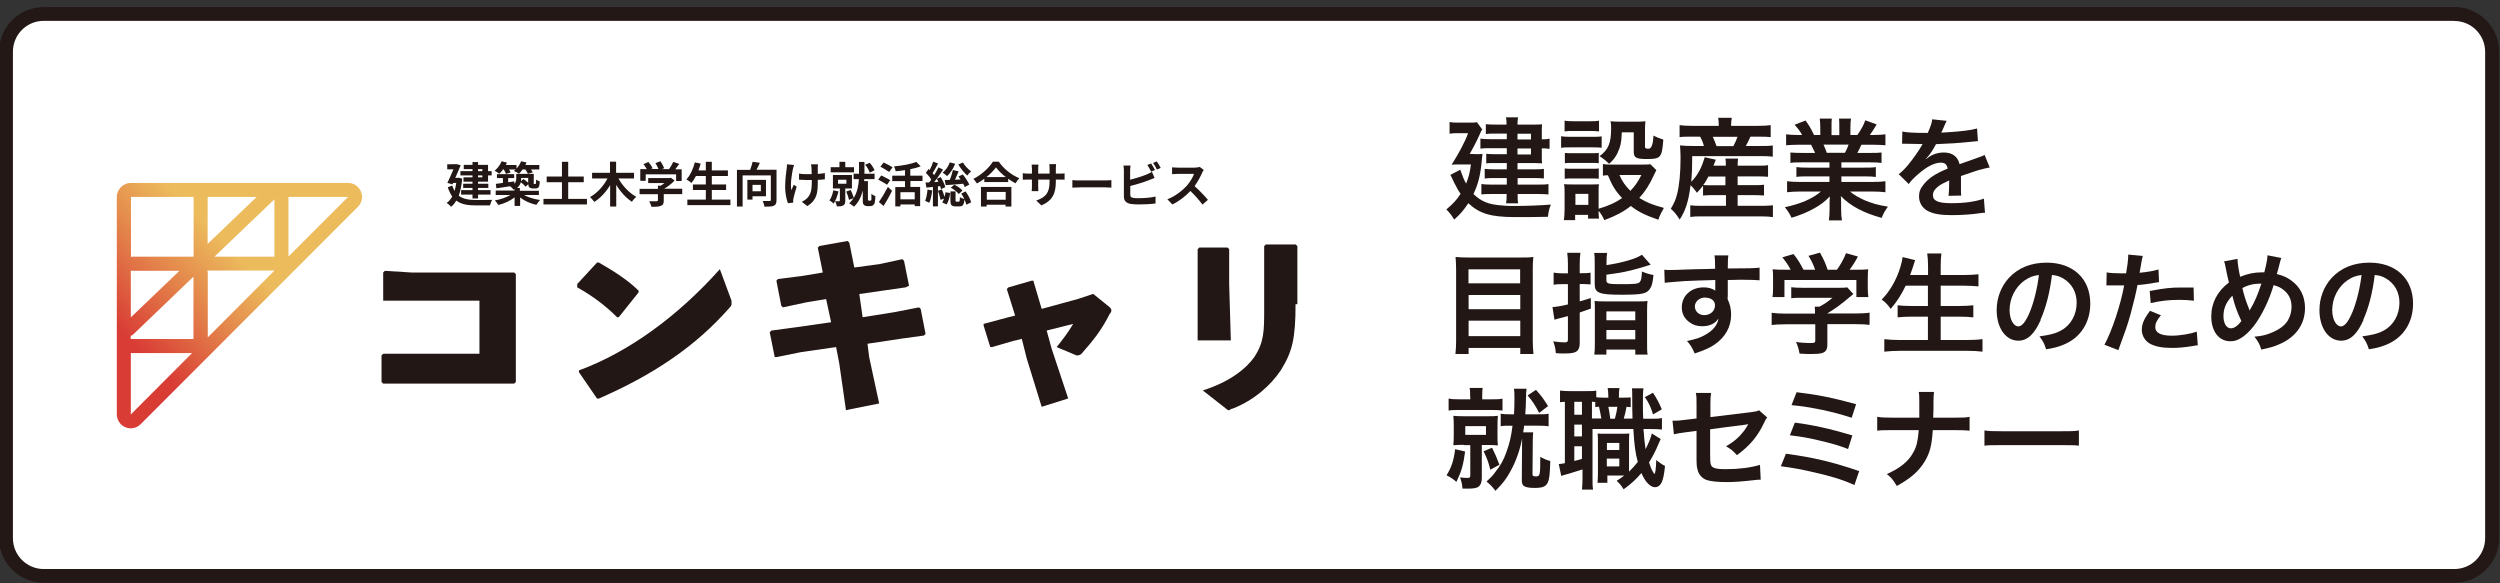
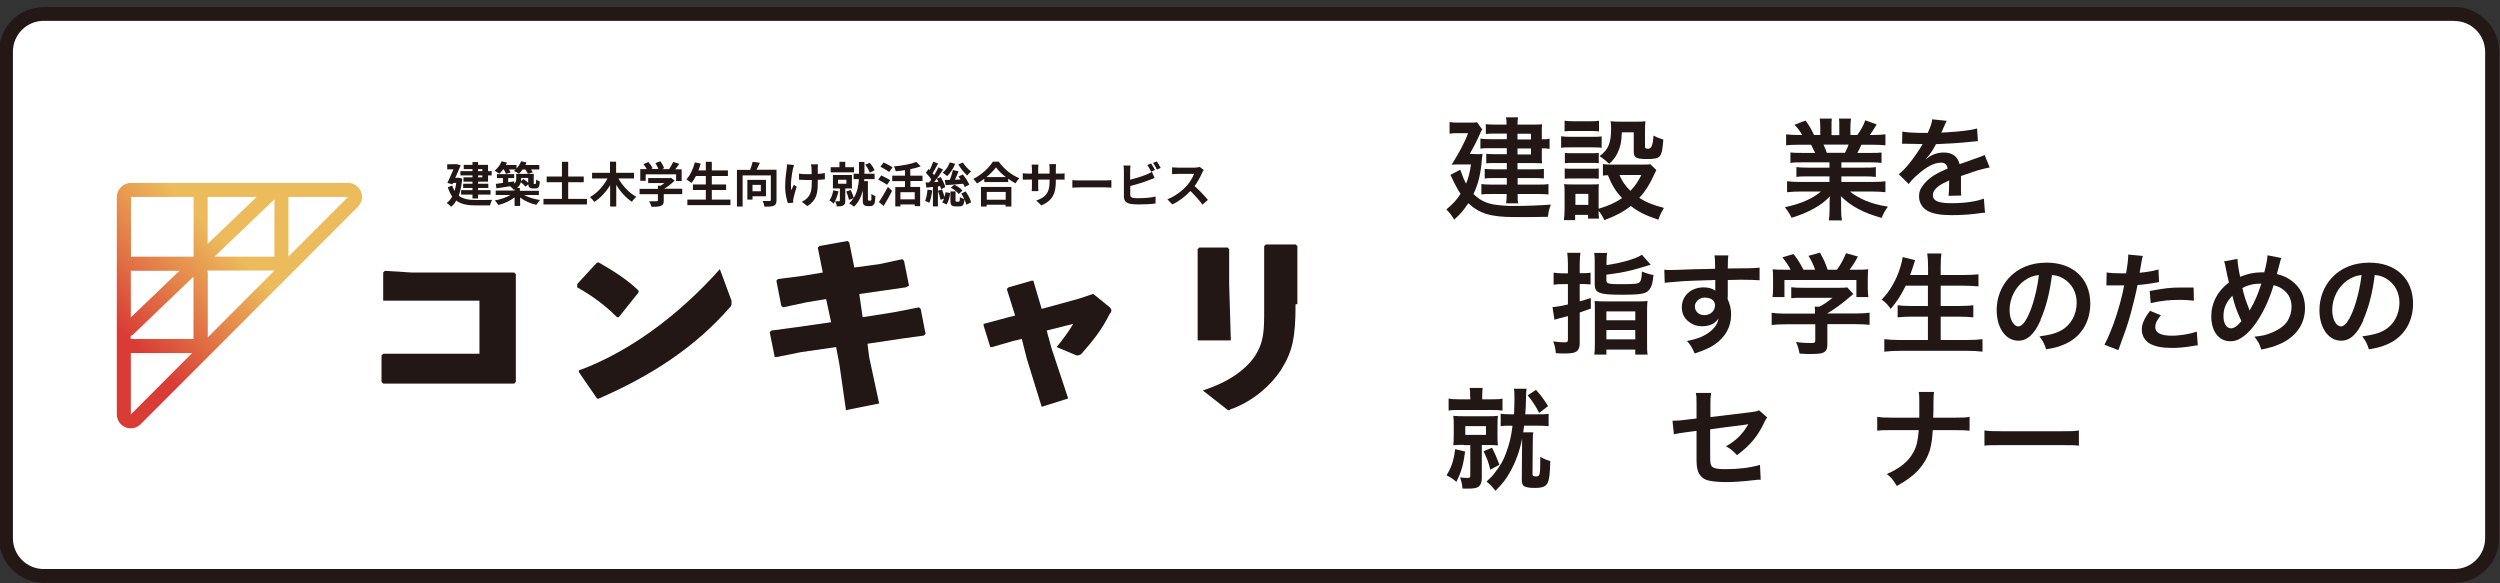
<svg xmlns="http://www.w3.org/2000/svg" id="concari" version="1.1" viewBox="0 0 180 42">
  <rect x="0" y="0" width="180" height="42" fill="#333333" stroke="none" />
  <defs>
    <style>
      .st0 {
        fill: none;
      }

      .st1 {
        fill: url(#_名称未設定グラデーション_3);
      }

      .st2 {
        fill: #231815;
      }

      .st3 {
        fill: #fff;
      }

      .st4 {
        fill: #221714;
      }

      .st5 {
        clip-path: url(#clippath);
      }
    </style>
    <clipPath id="clippath">
      <path class="st0" d="M9.42,25.42h4.41l-4.41,4.42v-4.42ZM9.42,24.18c.07-.02.13-.06.18-.11l4.33-4.15v4.49h-4.52v-.23ZM14.95,19.63s0-.1-.02-.15c.02,0,.04,0,.07,0h4.76l-4.8,4.81v-4.67ZM9.42,19.48s.09.02.13.02h3.37l-3.5,3.35v-3.37ZM19.76,14.35v4.13h-4.32l4.32-4.13ZM9.42,14.18h4.52v4.3h-4.38s-.09,0-.13.02v-4.32ZM14.95,14.18h3.53l-3.53,3.38v-3.38ZM20.77,14.18h4.29l-4.29,4.29v-4.29ZM9.42,13.17c-.27,0-.52.11-.71.3-.19.19-.3.45-.3.71v15.65c0,.2.06.4.17.56.11.17.27.3.45.37.18.08.39.1.58.06.2-.04.38-.14.52-.28l15.64-15.65c.14-.14.24-.32.28-.52.04-.2.02-.4-.06-.58-.08-.18-.21-.34-.37-.45-.17-.11-.36-.17-.56-.17h-15.64Z" />
    </clipPath>
    <linearGradient id="_名称未設定グラデーション_3" data-name="名称未設定グラデーション 3" x1="-488.86" y1="850.94" x2="-487.89" y2="850.94" gradientTransform="translate(10634.01 -18477.1) scale(21.74)" gradientUnits="userSpaceOnUse">
      <stop offset="0" stop-color="#d93b35" />
      <stop offset=".18" stop-color="#d93b35" />
      <stop offset=".43" stop-color="#e3824a" />
      <stop offset=".65" stop-color="#ecbb5c" />
      <stop offset="1" stop-color="#ecbb5c" />
    </linearGradient>
  </defs>
  <g>
    <rect class="st3" x=".43" y="1" width="179" height="40.46" rx="2.72" ry="2.72" />
    <path class="st2" d="M176.71,1.51c1.22,0,2.22.99,2.22,2.22v35.02c0,1.22-.99,2.22-2.22,2.22H3.15c-1.22,0-2.22-.99-2.22-2.22V3.72c0-1.22.99-2.22,2.22-2.22h173.57M176.71.51H3.15C1.38.51-.07,1.95-.07,3.72v35.02c0,1.77,1.45,3.22,3.22,3.22h173.57c1.77,0,3.22-1.45,3.22-3.22V3.72c0-1.77-1.45-3.22-3.22-3.22h0Z" />
  </g>
  <g>
    <g>
      <path class="st4" d="M34.73,12.32h-.31v-.14h.31v.14ZM34.73,12.77h-.31v-.14h.31v.14ZM34.02,12.32h-.87v.31h.87v.14h-.65v.31h.65v.15h-.67v.3h.67v.16h-.82v.32h.82v.28h.4v-.28h.9v-.32h-.9v-.16h.74v-.3h-.74v-.15h.72v-.45h.26v-.31h-.26v-.45h-.72v-.2h-.4v.2h-.63v.31h.63v.14ZM33.02,12.8h-.07s-.17.01-.17.01c.14-.31.28-.64.39-.91l-.28-.08h-.06s-.63.01-.63.01v.36h.45c-.13.3-.29.67-.44.98l.37.1.04-.1h.23c-.03.21-.07.41-.12.58-.06-.11-.12-.24-.17-.39l-.32.12c.09.28.2.5.32.67-.11.2-.24.35-.4.46.09.05.25.19.31.28.15-.11.28-.26.38-.45.37.28.84.35,1.42.35h1.01c.03-.11.09-.31.16-.4-.25.01-.95.01-1.15.01-.5,0-.94-.06-1.26-.31.12-.33.2-.73.25-1.23l-.24-.06Z" />
      <path class="st4" d="M36.28,12.21c.06.11.12.23.15.31l.33-.1c-.02-.06-.06-.14-.11-.22h.48s-.09.08-.13.11c.1.04.28.13.36.2.09-.08.19-.19.27-.31h.19c.08.1.15.23.19.31l.35-.1c-.03-.06-.08-.14-.13-.21h.6v-.32h-1c.03-.06.06-.12.08-.18l-.39-.09c-.07.19-.19.38-.33.52v-.25h-.77c.03-.06.06-.11.08-.17l-.38-.1c-.1.25-.3.51-.5.68.09.05.25.16.33.22.09-.08.18-.19.27-.31h.06ZM38.03,12.81v.35c-.09-.09-.23-.19-.34-.27l-.17.15s0-.09,0-.14v-.09h.5ZM38.8,14.06v-.32h-1.37v-.21h-.2c.15-.12.23-.26.27-.41.13.1.27.23.34.32l.2-.18c0,.13.03.19.08.23.06.06.15.08.24.08h.17c.06,0,.13-.01.18-.03.05-.03.09-.07.11-.14.02-.06.03-.2.05-.33-.08-.03-.2-.09-.27-.14,0,.11,0,.2-.01.24,0,.04-.02.06-.03.07-.01.01-.02.01-.04.01h-.06s-.02,0-.03-.02c-.01,0,0-.04,0-.1v-.61h-1.26v.35c0,.12-.02.25-.14.36v-.17s-.44.06-.44.06v-.3h.43v-.28h-1.24v.28h.43v.35c-.19.03-.37.05-.51.07l.04.32c.28-.04.63-.1.99-.15.08.06.21.19.25.25.02-.01.05-.02.07-.03v.09h-1.36v.32h1.06c-.29.18-.72.32-1.12.39.08.08.19.24.25.33.42-.1.86-.3,1.17-.55v.62h.4v-.61c.32.25.75.44,1.17.53.06-.1.18-.26.26-.35-.42-.06-.86-.19-1.15-.36h1.09Z" />
      <polygon class="st4" points="40.91 14.32 40.91 13.12 42.03 13.12 42.03 12.71 40.91 12.71 40.91 11.65 40.46 11.65 40.46 12.71 39.36 12.71 39.36 13.12 40.46 13.12 40.46 14.32 39.13 14.32 39.13 14.72 42.26 14.72 42.26 14.32 40.91 14.32" />
      <path class="st4" d="M45.65,12.85v-.41h-1.29v-.8h-.44v.8h-1.29v.41h1.11c-.28.54-.75,1.06-1.26,1.34.1.09.24.24.31.35.44-.28.84-.71,1.14-1.21v1.54h.44v-1.56c.3.5.7.94,1.13,1.22.06-.11.21-.28.31-.36-.51-.28-.99-.79-1.28-1.32h1.13Z" />
      <path class="st4" d="M46.48,12.55h2.2v.48h.4v-.84h-.46c.09-.12.2-.26.29-.39l-.44-.14c-.07.16-.18.36-.3.52h-.52l.17-.07c-.05-.14-.16-.35-.27-.5l-.36.13c.08.13.17.3.22.43h-.54l.12-.06c-.06-.13-.19-.32-.31-.45l-.35.16c.08.11.18.24.24.36h-.47v.84h.39v-.48ZM49.12,13.59h-1.3c.28-.16.55-.38.75-.59l-.26-.2-.09.02h-1.55v.36h1.17c-.08.07-.18.13-.27.19h-.2v.23h-1.32v.38h1.32v.45s-.02.06-.09.06c-.07,0-.32,0-.54,0,.06.11.14.28.17.4.29,0,.51,0,.67-.07.17-.06.21-.17.21-.38v-.46h1.33v-.38Z" />
      <path class="st4" d="M51.25,14.37v-.69h1.03v-.4h-1.03v-.61h1.16v-.4h-1.16v-.62h-.43v.62h-.53c.06-.16.11-.32.16-.49l-.42-.09c-.12.47-.34.94-.61,1.23.1.06.29.18.37.25.11-.13.22-.31.32-.5h.71v.61h-.93v.4h.93v.69h-1.33v.4h3.1v-.4h-1.34Z" />
      <path class="st4" d="M54.78,13.77h-.6v-.46h.6v.46ZM55.15,14.13v-1.18h-1.34v1.42h.37v-.24h.98ZM55.91,12.22h-1.44c.08-.15.17-.33.24-.5l-.52-.07c-.04.17-.11.39-.18.58h-.95v2.64h.41v-2.24h2.03v1.76c0,.06-.02.08-.09.08-.07,0-.3,0-.5,0,.06.11.12.3.13.41.31,0,.53,0,.68-.07.14-.07.19-.18.19-.41v-2.17Z" />
      <path class="st4" d="M58.89,11.83h-.5c.01.06.03.15.04.24,0,.09.01.27.01.47-.13,0-.27,0-.39,0-.18,0-.35-.01-.52-.04v.44c.17,0,.38.02.53.02.13,0,.25,0,.39,0v.12c0,.58-.06.89-.32,1.17-.1.11-.27.22-.4.28l.4.31c.69-.44.75-.94.75-1.75v-.14c.19-.01.37-.02.51-.04v-.45c-.14.03-.32.05-.51.06v-.44c0-.08,0-.16.02-.23M57.17,11.88l-.51-.05c0,.09,0,.2-.02.3-.04.28-.11.81-.11,1.38,0,.43.12.91.2,1.12l.38-.04s0-.11,0-.14c0-.04,0-.12.02-.17.04-.2.14-.55.23-.84l-.21-.14c-.06.13-.12.29-.17.4-.09-.43.03-1.15.11-1.54.02-.07.05-.2.08-.28" />
      <path class="st4" d="M62.97,12.27c-.06-.16-.2-.39-.36-.55l-.32.14c.15.17.28.41.33.57l.34-.17ZM61.49,12.04h-.63v-.39h-.42v.39h-.63v.37h1.68v-.37ZM60,13.7c-.05.28-.15.55-.28.73.09.05.24.16.3.23.15-.22.28-.56.35-.88l-.37-.08ZM60.34,12.94h.6v.29h-.6v-.29ZM61.34,13.57v-.97h-1.37v.97h.5v.87s-.01.05-.06.05-.17,0-.28,0c.05.1.11.26.12.37.2,0,.34,0,.46-.07.12-.06.15-.17.15-.34v-.88h.48ZM62.56,14.44s-.04,0-.06-.02c-.01-.01-.01-.03-.01-.05v-1.33h-.27s0-.1.01-.14h.74v-.39h-.73v-.85h-.39v.85h-.39v.39h.38c-.02.43-.11.93-.37,1.35-.04-.16-.13-.4-.22-.57l-.32.11c.08.19.17.44.2.6l.32-.12c-.08.13-.19.26-.31.37.1.05.27.17.35.24.34-.32.52-.74.63-1.16v.68c0,.22.02.29.08.35.06.06.16.09.25.09h.2c.08,0,.16-.02.21-.06.06-.05.1-.1.12-.19.02-.08.04-.29.05-.47-.1-.03-.22-.1-.29-.16,0,.17,0,.32,0,.39,0,.03-.02.07-.03.08,0,.01-.04.02-.06.02h-.07Z" />
      <path class="st4" d="M64.26,12.04c-.15-.1-.45-.25-.64-.34l-.23.3c.2.11.49.28.63.38l.24-.33ZM64.1,12.97c-.15-.09-.46-.24-.65-.34l-.22.3c.2.11.5.27.64.37l.23-.34ZM63.62,14.83c.21-.33.43-.73.61-1.09l-.3-.28c-.21.4-.47.83-.65,1.09l.34.28ZM65.86,14.35h-1.03v-.51h1.03v.51ZM66.42,13.04v-.39h-.88v-.47c.27-.05.53-.12.75-.2l-.31-.32c-.38.15-1.03.27-1.61.32.05.09.1.25.12.35.21-.02.45-.04.67-.08v.4h-.92v.39h.92v.43h-.7v1.39h.37v-.14h1.03v.12h.39v-1.38h-.7v-.43h.88Z" />
      <path class="st4" d="M69,11.84c.16.28.43.61.64.8.07-.09.19-.23.28-.3-.21-.15-.46-.41-.59-.64l-.33.14ZM69.8,13.31c-.09-.21-.29-.52-.48-.75l-.31.15c.05.07.1.14.15.21l-.4.02c.09-.19.18-.4.26-.6l-.41-.1c-.05.21-.13.49-.22.71-.14,0-.26.01-.37.01l.07.37c.35-.02.81-.06,1.26-.1.05.09.09.18.11.24l.33-.18ZM68.45,13.51c.22.11.46.3.58.46l.27-.25c-.12-.14-.36-.32-.59-.42l-.26.22ZM68.38,11.7c-.1.29-.29.56-.51.73.09.06.25.18.32.25.23-.21.45-.54.58-.89l-.39-.1ZM66.78,13.66c-.03.29-.08.6-.17.8.08.03.23.1.3.14.1-.22.17-.56.21-.89l-.33-.06ZM67.69,13.4c.03.08.05.16.06.22l.31-.14c-.04-.2-.19-.5-.32-.73l-.29.12c.04.07.08.14.11.22l-.3.02c.22-.27.45-.61.64-.9l-.33-.16c-.08.17-.19.36-.31.56-.03-.04-.07-.09-.11-.14.12-.2.27-.46.39-.7l-.35-.13c-.06.18-.15.41-.25.6-.03-.02-.05-.05-.08-.07l-.2.27c.14.14.3.33.39.49-.05.08-.1.15-.16.21h-.25s.06.37.06.37l.47-.05v1.4h.36v-1.44l.17-.02ZM67.53,13.74c.08.21.16.47.19.65l.25-.09c-.04.11-.08.21-.13.28l.32.14c.13-.21.22-.54.25-.82l-.33-.06c-.02.11-.04.23-.08.34-.04-.17-.11-.38-.18-.54l-.29.09ZM69.21,13.94c.08.12.16.25.22.39-.1-.03-.25-.08-.32-.14,0,.29-.02.33-.08.33h-.16c-.06,0-.07-.01-.07-.1v-.64h-.37v.64c0,.33.06.44.38.44h.27c.23,0,.33-.1.36-.5.07.14.11.28.14.38l.34-.17c-.05-.23-.22-.54-.4-.79l-.31.16Z" />
      <path class="st4" d="M72.41,14.38h-1.36v-.56h1.36v.56ZM70.64,14.87h.4v-.13h1.36v.13h.42v-1.41h-2.19v1.41ZM71.02,12.75c.28-.22.52-.47.69-.7.17.23.42.48.71.7h-1.39ZM71.48,11.65c-.26.42-.81.94-1.4,1.23.09.09.2.23.26.33.18-.1.37-.21.53-.34v.24h1.72v-.24c.17.12.35.24.53.33.07-.13.17-.26.27-.37-.55-.22-1.11-.66-1.48-1.19h-.42Z" />
      <path class="st4" d="M76.02,13.04v-.11h.25c.18,0,.3,0,.38.01v-.46c-.09.02-.2.02-.38.02h-.25v-.36c0-.14.01-.25.02-.32h-.49c.01.07.02.18.02.32v.36h-.82v-.34c0-.13.01-.24.02-.31h-.49c0,.1.02.21.02.31v.34h-.29c-.17,0-.31-.02-.37-.03v.47c.08,0,.2-.01.37-.01h.29v.47c0,.16-.01.29-.02.36h.48c0-.07-.01-.21-.01-.36v-.47h.82v.13c0,.85-.29,1.14-.96,1.38l.37.35c.83-.36,1.04-.89,1.04-1.74" />
      <path class="st4" d="M77.21,12.97v.54c.13-.01.36-.02.56-.02h1.85c.14,0,.32.01.4.02v-.54c-.09,0-.24.02-.4.02h-1.85c-.18,0-.43,0-.56-.02" />
      <path class="st4" d="M82.88,11.77l-.27.11c.09.13.2.34.27.48l.28-.12c-.07-.13-.19-.34-.28-.47M83.29,11.62l-.27.11c.1.13.21.33.28.48l.27-.12c-.06-.12-.19-.34-.28-.47M81.4,11.92h-.51c.02.1.03.28.03.36v1.88c0,.3.17.46.47.52.15.02.36.04.58.04.38,0,.9-.02,1.23-.07v-.5c-.28.08-.84.12-1.2.12-.16,0-.3,0-.4-.02-.15-.03-.22-.07-.22-.22v-.64c.45-.11,1-.28,1.35-.42.11-.04.27-.11.4-.16l-.19-.44c-.13.08-.25.14-.38.19-.31.13-.79.28-1.19.38v-.65c0-.1.01-.25.03-.36" />
      <path class="st4" d="M86.66,12.23l-.28-.21c-.07.02-.21.05-.36.05h-1.22c-.1,0-.31-.01-.41-.02v.49c.07,0,.26-.02.41-.02h1.17c-.08.24-.29.59-.51.84-.32.36-.86.78-1.41.99l.36.37c.47-.22.93-.58,1.3-.97.32.31.64.67.87.98l.39-.34c-.2-.25-.62-.69-.96-.99.23-.31.42-.68.54-.95.03-.07.09-.18.12-.21" />
      <polygon class="st4" points="29.62 19.62 34.99 19.62 37.02 19.62 37.14 19.74 37.14 21.53 37.14 25.71 37.14 27.5 37.02 27.62 34.99 27.62 29.5 27.62 27.59 27.62 27.47 27.5 27.47 25.59 27.59 25.47 29.38 25.47 34.52 25.47 34.52 21.65 29.5 21.65 27.59 21.65 27.59 19.62 27.71 19.5 29.62 19.62" />
      <path class="st4" d="M41.56,20.45l1.43-1.55h.12c.84.48,2.03,1.19,2.87,2.03v.12l-1.43,1.79h-.12c-.84-.84-1.79-1.55-2.87-2.15v-.24ZM52.67,21.65v.24q0,.12-.12.24c-2.51,2.87-5.61,4.9-9.44,6.57h-.12l-1.31-1.91v-.12c3.58-1.31,7.17-3.94,10.15-7.29l.84,2.27Z" />
      <polygon class="st4" points="63.3 19.02 64.97 18.66 65.09 18.78 65.45 20.57 65.21 20.69 63.54 20.93 61.87 21.17 62.11 22.84 64.37 22.48 66.17 22.13 66.29 22.24 66.64 24.04 66.52 24.16 64.85 24.39 62.46 24.75 62.58 25.71 63.3 29.05 60.91 29.53 60.43 26.19 60.2 24.99 57.69 25.35 55.9 25.71 55.78 25.71 55.42 23.92 55.54 23.8 57.33 23.56 59.84 23.2 59.48 21.53 58.05 21.77 56.37 22.13 56.25 22.01 55.9 20.21 56.01 20.09 57.81 19.86 59.24 19.62 58.88 17.83 59 17.71 61.03 17.35 61.15 17.47 61.51 19.26 63.3 19.02" />
-       <path class="st4" d="M73.09,24.51l-1.67.48h-.12l-.48-1.55v-.12l1.79-.48.48-.12-.6-1.91.12-.12,1.67-.48h.12l.6,2.03,2.63-.72,1.08-.36,1.19.96q.12.12.12.24s0,.12-.12.24c-.6,1.19-1.19,1.91-2.03,2.87-.12.12-.24.12-.36.12l-1.43-.6c.48-.6.84-1.08,1.19-1.67l-1.91.48.36,1.31,1.19,3.58-1.91.6-1.07-3.46-.36-1.43-.48.12Z" />
+       <path class="st4" d="M73.09,24.51l-1.67.48h-.12l-.48-1.55v-.12l1.79-.48.48-.12-.6-1.91.12-.12,1.67-.48h.12l.6,2.03,2.63-.72,1.08-.36,1.19.96q.12.12.12.24s0,.12-.12.24c-.6,1.19-1.19,1.91-2.03,2.87-.12.12-.24.12-.36.12l-1.43-.6c.48-.6.84-1.08,1.19-1.67l-1.91.48.36,1.31,1.19,3.58-1.91.6-1.07-3.46-.36-1.43-.48.12" />
      <path class="st4" d="M88.5,20.45l.12,4.06h-2.39v-6.57l.12-.12h2.03l.12.12v2.51ZM93.28,21.89c0,2.51-.24,3.46-1.07,4.78-.72,1.07-1.91,2.15-3.46,2.75-.12,0-.24.12-.24.12q-.12,0-.24-.12l-1.67-1.31c1.91-.6,3.11-1.55,3.7-2.39.72-1.08.72-1.91.72-3.46v-4.54l.12-.12h2.15l.12.12v4.18h-.12Z" />
    </g>
    <g class="st5">
      <rect class="st1" x="4.75" y="9.51" width="25.01" height="25.01" transform="translate(-10.51 18.63) rotate(-44.97)" />
    </g>
  </g>
  <g>
    <path class="st4" d="M106.17,11.1c.36,0,.42,0,.57-.02-.02.14-.02.21-.04.35-.09,1.1-.25,1.78-.61,2.54.28.27.54.45.85.58.36.15.71.21,1.41.26.21.02.48.02.6.02.97,0,1.95-.04,2.71-.1-.13.36-.16.46-.21.88-.75.02-1.51.02-2.37.02-1.75,0-2.56-.25-3.36-1-.35.52-.56.78-1.02,1.18-.17-.29-.3-.46-.56-.73.49-.42.73-.67,1.02-1.12-.14-.21-.25-.39-.38-.66-.02-.03-.09-.16-.18-.36-.04-.07-.1-.2-.17-.35l.71-.37c.17.49.25.69.42,1,.18-.45.26-.75.35-1.38h-.75c-.22,0-.45,0-.64.02q.49-.8.68-1.17c.29-.56.36-.71.5-1.1h-.79c-.21,0-.35,0-.54.04v-.84c.18.03.33.04.56.04h.84c.3,0,.44,0,.57-.03l.38.52c-.06.09-.07.1-.2.4-.16.37-.52,1.06-.7,1.37h.36ZM108.47,9.62h-.93c-.21,0-.4,0-.56.03v-.71c.2.02.33.03.61.03h.88c0-.25,0-.34-.04-.52h.87c-.02.15-.04.25-.04.52h1.17c.25,0,.43,0,.6-.02-.02.15-.02.3-.02.5v.58c.25,0,.39,0,.56-.05v.74c-.17-.03-.31-.04-.56-.04v.6c0,.18,0,.36.02.48-.21,0-.35-.02-.56-.02h-1.21v.45h1.23c.28,0,.45,0,.67-.03v.69c-.19-.02-.39-.03-.67-.03h-1.22v.47h1.51c.33,0,.51,0,.71-.04v.75c-.19-.02-.41-.03-.71-.03h-1.51c0,.36,0,.48.04.67h-.87c.03-.21.04-.36.04-.67h-1.14c-.33,0-.48,0-.68.03v-.75c.18.03.4.04.69.04h1.14v-.47h-.95c-.24,0-.44,0-.64.04v-.7c.21.02.37.03.64.03h.95v-.45h-.97c-.21,0-.33,0-.51.02v-.69c.17.02.29.03.56.03h.92v-.43h-1.22c-.34,0-.48,0-.68.03v-.72c.2.03.31.04.71.04h1.19v-.41ZM110.23,10.04v-.41h-.97v.41h.97ZM109.26,11.12h.97v-.43h-.97v.43Z" />
    <path class="st4" d="M112.4,9.81c.19.03.34.04.64.04h1.64c.33,0,.47,0,.64-.03v.82c-.17-.02-.27-.03-.6-.03h-1.68c-.29,0-.45,0-.64.03v-.83ZM119.26,12.24q-.05.08-.16.33c-.34.74-.64,1.21-1.07,1.68.54.34.91.48,1.77.72-.18.32-.29.52-.4.85-.93-.32-1.45-.57-1.98-.99-.53.42-1.1.72-1.91,1.02-.13-.29-.24-.47-.41-.67,0,.27,0,.37.03.56h-.79v-.27h-.93v.38h-.81c.03-.25.05-.5.05-.79v-1.17c0-.25,0-.44-.04-.63.2.02.37.02.61.02h1.37c.31,0,.4,0,.53-.02-.02.17-.02.28-.02.58v1.19c.71-.21,1.22-.44,1.69-.77-.48-.51-.71-.89-1.02-1.64-.16,0-.23,0-.36.03v-.84c.16.03.3.04.51.04h2.34c.3,0,.44,0,.56-.03l.44.43ZM112.65,8.69c.21.03.34.04.67.04h1.14c.32,0,.45,0,.67-.04v.77c-.22-.02-.38-.03-.67-.03h-1.14c-.29,0-.47,0-.67.03v-.77ZM112.67,11.01c.15.02.27.02.52.02h1.41c.26,0,.37,0,.51-.02v.74c-.17-.02-.27-.02-.51-.02h-1.41c-.25,0-.37,0-.52.02v-.74ZM112.67,12.13c.15.02.27.02.52.02h1.41c.26,0,.37,0,.51-.02v.74c-.18-.02-.26-.02-.52-.02h-1.41c-.25,0-.35,0-.52.02v-.74ZM113.43,14.75h.93v-.79h-.93v.79ZM116.77,9.53c-.02.69-.1,1.06-.32,1.51-.16.31-.31.51-.59.75-.23-.22-.46-.4-.69-.55.63-.46.83-.94.83-1.98,0-.25,0-.33-.04-.53.21.02.38.03.63.03h1.21c.28,0,.47,0,.67-.03-.02.17-.03.38-.03.67v1.17c0,.1.06.14.25.14q.32,0,.36-.95c.24.13.45.21.71.29-.1,1.3-.18,1.4-1.19,1.4-.77,0-.94-.1-.94-.52v-1.4h-.87ZM116.6,12.6c.2.46.42.78.79,1.14.34-.36.51-.6.79-1.14h-1.58Z" />
-     <path class="st4" d="M122.59,13.4c-.13.17-.2.25-.41.48-.16-.23-.28-.37-.46-.55-.14,1.16-.36,1.83-.78,2.48-.26-.4-.37-.53-.64-.78.24-.41.35-.65.45-1.05.16-.62.25-1.51.25-2.64,0-.32-.02-.61-.04-.87.31.03.55.04.9.04h.82c-.08-.29-.12-.39-.27-.67h-.67c-.42,0-.59,0-.81.03v-.86c.21.03.46.05.87.05h1.95v-.08c0-.17-.02-.32-.04-.5h.98c-.03.17-.05.31-.05.5v.08h1.95c.41,0,.67-.02.9-.05v.86c-.23-.02-.43-.03-.85-.03h-.61c-.16.35-.2.44-.33.67h1.05c.43,0,.67,0,.89-.04v.81c-.25-.03-.48-.04-.89-.04h-4.91c0,.92-.02,1.25-.07,1.85.22-.22.38-.43.56-.75.18-.33.25-.51.41-1.02l.8.18q-.08.2-.17.43h.89c0-.25,0-.37-.03-.51h.91c-.02.17-.03.28-.03.51h1.43c.39,0,.56,0,.76-.04v.84c-.23-.02-.41-.03-.77-.03h-1.42v.63h1.19c.37,0,.52,0,.71-.03v.78c-.23-.02-.37-.03-.71-.03h-1.19v.77h1.79c.32,0,.56-.02.75-.04v.85c-.24-.03-.48-.05-.78-.05h-4.41c-.27,0-.48,0-.76.04v-.84c.2.03.4.04.75.04h1.82v-.77h-.92c-.29,0-.51,0-.73.03v-.69ZM123,12.72c-.13.25-.21.4-.37.6.16.02.34.02.67.02h.93v-.63h-1.24ZM124.8,10.52c.14-.26.2-.39.3-.67h-1.78c.13.27.17.4.27.67h1.21Z" />
    <path class="st4" d="M129.73,11.69c-.37,0-.57,0-.82.04v-.75c.22.02.43.03.82.03h.96c-.12-.25-.21-.44-.29-.59h-.86c-.39,0-.69.02-.94.04v-.79c.25.03.5.05.9.05h.25c-.15-.28-.25-.41-.54-.74l.79-.3c.27.37.38.56.61,1.04h.45v-.56c0-.24-.02-.46-.04-.62h.87c-.02.14-.02.32-.02.59v.6h.56v-.6c0-.25,0-.44-.02-.59h.86c-.02.15-.04.37-.04.62v.56h.5c.28-.4.43-.67.57-1.06l.82.3c-.19.32-.32.52-.49.76h.22c.41,0,.66-.02.9-.05v.79c-.25-.02-.56-.04-.94-.04h-.79c-.15.32-.18.39-.29.59h.92c.39,0,.59,0,.82-.03v.75c-.25-.03-.45-.04-.82-.04h-2.07v.38h1.66c.36,0,.6,0,.82-.04v.71c-.22-.03-.47-.04-.82-.04h-1.66v.4h2.21c.45,0,.73-.02.96-.05v.79c-.29-.03-.59-.05-.95-.05h-1.6c.27.23.63.44,1.08.64.51.21.92.33,1.65.45-.22.3-.32.48-.45.81-1.33-.37-2.23-.85-2.94-1.57.02.3.02.37.02.56v.39c0,.33.02.58.06.8h-.94c.03-.23.05-.49.05-.81v-.38c0-.18,0-.21.02-.54-.37.38-.67.61-1.14.87-.51.28-.99.48-1.62.67-.13-.28-.28-.52-.48-.76,1.16-.25,1.96-.6,2.6-1.13h-1.48c-.37,0-.66.02-.96.05v-.79c.25.03.52.05.95.05h2.1v-.4h-1.57c-.35,0-.59,0-.81.04v-.71c.22.03.45.04.81.04h1.57v-.38h-1.98ZM132.84,11c.12-.23.18-.37.26-.59h-1.81c.11.24.16.36.24.59h1.31Z" />
    <path class="st4" d="M136.96,9.47c.33.07.83.1,1.84.1.21-.48.29-.71.32-.98l1.04.11q-.05.08-.32.71c-.04.09-.06.11-.07.14q.06,0,.5-.03c.92-.06,1.64-.14,2.08-.27l.06.91q-.22.02-.63.06c-.58.07-1.59.13-2.39.16-.23.45-.45.77-.73,1.06v.02q.06-.04.17-.12c.29-.22.71-.36,1.12-.36.62,0,1.01.29,1.14.84.61-.22,1.02-.37,1.21-.43.43-.15.46-.16.59-.24l.37.91c-.22.03-.46.1-.88.21-.11.03-.51.17-1.19.4v.09q0,.21,0,.32v.32c0,.14,0,.21,0,.26,0,.17,0,.29.02.42l-.92.02c.03-.14.05-.55.05-.92v-.19c-.39.18-.6.29-.76.41-.28.21-.41.42-.41.65,0,.41.38.58,1.34.58s1.77-.12,2.33-.33l.08,1.02c-.14,0-.18,0-.37.03-.57.09-1.33.14-2.03.14-.84,0-1.37-.1-1.77-.33-.36-.21-.58-.59-.58-1.02,0-.33.1-.58.35-.88.36-.44.81-.75,1.71-1.12-.04-.29-.2-.43-.48-.43-.46,0-1.02.28-1.63.82-.33.28-.52.48-.69.72l-.72-.71c.21-.16.44-.38.71-.71.31-.37.79-1.06.95-1.36q.03-.06.06-.1s-.13,0-.13,0c-.13,0-.83-.02-1-.02q-.15,0-.22,0s-.07,0-.13,0l.02-.91Z" />
-     <path class="st4" d="M109.55,18.54c.37,0,.61,0,.85-.04-.03.32-.04.54-.04.82v5.21c0,.4.02.68.05.96h-.95v-.44h-3.72v.44h-.95c.03-.27.05-.55.05-.9v-5.24c0-.31-.02-.59-.04-.85.26.03.52.04.89.04h3.87ZM109.45,20.4v-1.01h-3.72v1.01h3.72ZM105.74,22.26h3.72v-1.02h-3.72v1.02ZM105.74,24.2h3.72v-1.11h-3.72v1.11Z" />
    <path class="st4" d="M112.89,19.01c0-.35-.02-.56-.05-.81h.95c-.03.25-.05.45-.05.8v.67h.17c.22,0,.39,0,.61-.04v.85c-.23-.02-.41-.03-.61-.03h-.17v1.25c.3-.09.43-.12.8-.24v.76q-.55.19-.8.28v2.21c0,.36-.12.57-.36.66-.16.06-.4.08-.78.08-.16,0-.29,0-.58-.02-.03-.36-.07-.53-.19-.85.36.05.59.07.82.07.19,0,.24-.04.24-.21v-1.68c-.1.03-.33.09-.66.17-.15.04-.18.05-.31.09l-.14-.91c.28-.02.56-.06,1.11-.19v-1.46h-.41c-.21,0-.39,0-.62.04v-.87c.21.03.39.05.62.05h.41v-.67ZM115.66,19.09c1.14-.17,2.14-.46,2.56-.75l.63.72c-.67.21-1.17.35-1.47.42-.65.15-.83.18-1.72.3v.39c0,.25.13.29.98.29,1.08,0,1.31-.02,1.42-.15.1-.11.14-.29.16-.76.31.13.55.2.83.25-.05.5-.1.73-.21.92-.24.43-.54.5-2.11.5s-1.91-.12-1.91-.75v-1.51c0-.34,0-.52-.04-.75h.93c-.03.2-.04.39-.04.71v.17ZM114.83,22.34c0-.33,0-.52-.02-.67.2.02.36.03.71.03h2.37c.37,0,.56,0,.73-.03-.02.17-.03.36-.03.69v2.36c0,.44,0,.61.04.81h-.89v-.36h-2.08v.36h-.87c.03-.21.04-.38.04-.78v-2.41ZM115.66,23.06h2.08v-.64h-2.08v.64ZM115.66,24.43h2.08v-.67h-2.08v.67Z" />
    <path class="st4" d="M124.39,21.35s0,.1,0,.19c.17.37.25.69.25,1.12,0,.87-.41,1.61-1.18,2.14-.33.23-.7.4-1.44.65-.22-.49-.3-.61-.56-.9.65-.13.98-.24,1.35-.46.54-.31.86-.71.92-1.16-.23.37-.64.56-1.17.56-.37,0-.65-.09-.92-.29-.37-.27-.55-.62-.55-1.07,0-.84.66-1.44,1.58-1.44.34,0,.64.09.83.24t0-.1s0-.46,0-.67c-1.14.03-1.88.06-2.23.08q-1.2.09-1.41.12l-.03-.94c.17.02.25.02.39.02.2,0,.33,0,1.35-.04.52-.02.6-.02,1.25-.03q.26,0,.67-.02,0-.75-.05-.96h1c-.03.24-.03.25-.04.94,1.38,0,2-.02,2.29-.06v.91c-.29-.02-.67-.04-1.33-.04-.19,0-.33,0-.96.02v1.2ZM122.77,21.42c-.4,0-.74.29-.74.64s.28.63.67.63c.45,0,.78-.3.78-.71,0-.33-.28-.55-.71-.55Z" />
    <path class="st4" d="M128.53,23.35c-.41,0-.72.02-.97.05v-.88c.27.04.59.06.96.06h2.16v-.06c0-.16,0-.3-.02-.44h.34c.34-.18.6-.35.94-.64h-2.18c-.32,0-.54,0-.79.03v-.79c.24.03.46.04.8.04h2.63c.31,0,.46,0,.6-.03l.44.48q-.13.11-.29.24c-.56.48-.97.78-1.59,1.16h0s2.07,0,2.07,0c.39,0,.74-.02.98-.06v.88c-.23-.03-.57-.05-.98-.05h-2.06v1.39c0,.28-.02.39-.1.5-.13.2-.4.26-1.12.26-.1,0-.37,0-.78-.03-.09-.42-.13-.56-.26-.84.38.06.74.08.99.08.35,0,.4-.02.4-.18v-1.17h-2.15ZM128.93,19.43c-.18-.35-.29-.51-.6-.9l.8-.24c.28.34.46.63.72,1.13h.84c-.13-.37-.26-.65-.48-1l.83-.23c.33.61.37.72.55,1.23h.67c.24-.32.52-.82.65-1.19l.86.24c-.18.34-.41.71-.6.95h.36c.54,0,.69,0,.98-.03-.02.2-.03.36-.03.66v.74c0,.21.02.41.04.6h-.86v-1.23h-5.18v1.23h-.86c.03-.18.04-.37.04-.61v-.73c0-.29,0-.45-.03-.66.36.03.41.03.94.03h.37Z" />
    <path class="st4" d="M137.21,20.57c-.33.68-.64,1.16-1.08,1.67-.21-.3-.39-.49-.65-.67.6-.6,1.07-1.44,1.34-2.32.1-.34.14-.51.17-.74l.9.22q-.02.06-.07.21c-.02.06-.02.06-.08.26-.04.12-.11.32-.21.6h1.29v-.6c0-.41-.02-.66-.06-.95h1.02c-.03.26-.05.52-.05.94v.61h1.65c.4,0,.75-.02,1.07-.05v.87c-.34-.03-.67-.05-1.05-.05h-1.67v1.46h1.37c.4,0,.71-.02.98-.05v.87c-.29-.03-.6-.05-.98-.05h-1.37v1.68h1.91c.45,0,.79-.02,1.1-.06v.9c-.37-.04-.66-.06-1.08-.06h-4.86c-.41,0-.75.02-1.13.06v-.9c.34.04.68.06,1.1.06h2.04v-1.68h-1.22c-.37,0-.69.02-.96.05v-.87c.25.03.52.05.95.05h1.23v-1.46h-1.62Z" />
    <path class="st4" d="M146.93,23.04c-.45,1.02-.96,1.49-1.61,1.49-.91,0-1.56-.92-1.56-2.2,0-.87.31-1.69.87-2.31.67-.73,1.6-1.11,2.73-1.11,1.91,0,3.14,1.16,3.14,2.95,0,1.37-.71,2.47-1.93,2.96-.38.16-.69.24-1.25.33-.13-.42-.23-.6-.48-.93.73-.1,1.21-.22,1.58-.44.69-.38,1.1-1.14,1.1-1.98,0-.76-.34-1.38-.98-1.76-.25-.14-.45-.21-.8-.24-.15,1.25-.43,2.34-.83,3.24ZM145.77,20.19c-.67.48-1.08,1.29-1.08,2.14,0,.65.28,1.17.63,1.17.26,0,.53-.33.82-1.02.3-.71.56-1.79.66-2.68-.41.05-.7.16-1.02.39Z" />
    <path class="st4" d="M151.65,19.61c.29.05.6.07,1.06.07.1,0,.18,0,.37,0,.07-.38.15-.99.15-1.21,0-.03,0-.08,0-.14l1.05.1q-.06.18-.15.76c-.04.22-.05.27-.08.45.59-.06.96-.12,1.36-.24l.04.91q-.06,0-.25.04c-.4.08-1.04.16-1.3.17-.09.49-.29,1.33-.49,2.06-.23.83-.37,1.22-.89,2.63l-1-.39c.55-1.01,1.16-2.86,1.42-4.27-.06,0-.09,0-.1,0h-.46s-.12,0-.25,0c-.14,0-.25,0-.32,0-.04,0-.08,0-.15,0l.02-.92ZM155.59,22.69c-.32.4-.41.6-.41.87,0,.4.4.61,1.19.61.58,0,1.34-.13,1.8-.29l.07.98c-.14.02-.21.02-.39.06-.66.1-1.01.13-1.48.13-.71,0-1.21-.1-1.6-.32-.34-.2-.56-.58-.56-.98,0-.42.15-.78.59-1.37l.79.32ZM157.95,21.65c-.38-.04-.6-.06-1-.06-.79,0-1.31.06-2.1.23l-.07-.87c1.13-.21,1.51-.25,2.37-.25.21,0,.29,0,.79,0l.02.94Z" />
    <path class="st4" d="M161.1,18.65c0,.3.1.87.19,1.28.54-.22,1.01-.32,1.53-.32h.21c.17-.67.22-.97.23-1.23l1,.2c-.05.1-.06.15-.08.22-.11.43-.21.82-.25.93.47.12.75.25,1.06.48.64.47.97,1.14.97,1.97,0,1.17-.67,2.11-1.86,2.61-.38.17-.68.25-1.29.38-.12-.4-.19-.53-.49-.93.55-.05.86-.12,1.29-.31.54-.23.9-.51,1.11-.85.17-.29.27-.63.27-.98,0-.52-.18-.92-.58-1.23-.21-.17-.39-.25-.71-.34-.32,1.09-.86,2.21-1.44,2.96-.29.37-.63.69-.94.87-.25.15-.47.21-.74.21-.82,0-1.37-.71-1.37-1.79,0-.98.45-1.82,1.27-2.44-.04-.12-.18-.81-.27-1.25-.02-.1-.03-.15-.08-.27l.96-.18ZM160.09,22.77c0,.52.22.87.54.87.22,0,.48-.17.75-.52-.37-.8-.49-1.17-.65-1.83-.45.47-.64.91-.64,1.47ZM161.98,22.35c.02-.06.02-.06.05-.1.32-.54.53-1.04.79-1.83-.55,0-.94.09-1.37.32.13.55.23.87.48,1.5.02.06.03.08.04.12h0Z" />
    <path class="st4" d="M170.17,23.04c-.45,1.02-.96,1.49-1.61,1.49-.91,0-1.56-.92-1.56-2.2,0-.87.31-1.69.87-2.31.67-.73,1.6-1.11,2.73-1.11,1.91,0,3.14,1.16,3.14,2.95,0,1.37-.71,2.47-1.93,2.96-.38.16-.69.24-1.25.33-.13-.42-.23-.6-.48-.93.73-.1,1.21-.22,1.58-.44.69-.38,1.1-1.14,1.1-1.98,0-.76-.34-1.38-.98-1.76-.25-.14-.45-.21-.8-.24-.15,1.25-.43,2.34-.83,3.24ZM169,20.19c-.67.48-1.08,1.29-1.08,2.14,0,.65.28,1.17.63,1.17.26,0,.53-.33.82-1.02.3-.71.56-1.79.66-2.68-.41.05-.7.16-1.02.39Z" />
    <path class="st4" d="M105.49,32.5c-.13.96-.25,1.41-.63,2.2-.22-.21-.4-.32-.71-.48.36-.57.52-1.07.62-1.88l.72.17ZM105.85,28.57c0-.33,0-.47-.04-.64h.94c-.02.15-.03.29-.03.62v.2h.71c.36,0,.52,0,.75-.05v.86c-.22-.03-.4-.04-.75-.04h-2.37c-.35,0-.54,0-.76.04v-.86c.22.04.36.05.75.05h.81v-.18ZM105.41,32.03c-.32,0-.54,0-.77.03.02-.23.03-.43.03-.73v-.68c0-.29,0-.48-.03-.71.22.02.44.03.76.03h1.7c.33,0,.52,0,.75-.03-.02.2-.03.38-.03.7v.71c0,.33,0,.52.03.72-.23-.02-.42-.03-.74-.03h-.42v2.39c0,.28-.08.49-.23.61-.13.1-.36.14-.75.14-.09,0-.18,0-.41,0-.03-.34-.06-.45-.17-.81.19.03.35.04.52.04s.21-.03.21-.17v-2.19h-.45ZM105.5,31.31h1.49v-.63h-1.49v.63ZM107.43,32.24c.21.43.34.71.53,1.22l-.66.36c-.12-.51-.21-.76-.48-1.33l.6-.25ZM108.79,30.65c-.34,0-.53,0-.74.04v-.9c.18.03.36.04.74.04h.22c.02-.44.03-.72.03-1.09,0-.33,0-.56-.04-.75h.91c-.02.17-.04.4-.04.71,0,.37-.02.68-.05,1.13h.9c.4,0,.58,0,.78-.04v.9c-.23-.03-.4-.04-.78-.04h-.98c-.02.16-.02.18-.07.48h.72c-.02.19-.03.29-.03.63l-.02,2.37c0,.14.04.17.26.17.28,0,.3-.09.3-1.41.3.17.5.25.72.3-.03.97-.06,1.28-.18,1.55-.13.29-.37.39-.94.39-.33,0-.56-.03-.71-.1-.17-.08-.23-.22-.22-.52l.02-2.75v-.18c-.15.81-.44,1.63-.82,2.32-.33.6-.56.9-1.1,1.44-.22-.29-.36-.44-.64-.67.34-.32.4-.37.6-.64.42-.53.62-.88.83-1.48.23-.63.35-1.14.44-1.89h-.14ZM110.59,28.07c.4.44.53.63.87,1.17l-.64.49c-.29-.56-.47-.83-.83-1.26l.6-.4Z" />
-     <path class="st4" d="M117.36,29.31q-.18-.02-.25-.02c-.06.33-.12.6-.2.85h.63q-.02-.56-.02-1.61c0-.32,0-.39-.02-.57h.83c-.04.28-.04.4-.04,1.01,0,.28,0,.94.02,1.18h.46c.48,0,.64,0,.89-.05v.83c-.29-.03-.42-.04-.89-.04h-.44c.04.62.09,1.04.15,1.45.21-.4.4-.87.45-1.13l.64.4c-.05.1-.11.24-.17.38-.17.43-.44.94-.67,1.31.11.33.17.48.27.65.07.13.1.17.12.17.06,0,.11-.37.13-1,.21.18.43.33.63.43-.06.61-.13.92-.23,1.16-.11.24-.29.37-.49.37-.33,0-.71-.38-.98-1.02-.4.47-.73.77-1.28,1.17-.2-.32-.28-.4-.5-.61.28-.18.38-.25.54-.38h-1.21v.52h-.71c.02-.23.03-.43.03-.69v-2.15c0-.35,0-.44-.02-.71.14.02.22.02.5.02h1.26c.23,0,.33,0,.52-.02-.02.18-.02.3-.02.71v2.04c.22-.21.4-.42.63-.7-.18-.66-.25-1.21-.32-2.37h-2.94v3.52c0,.41,0,.61.04.84h-.8c.02-.23.04-.48.04-.85v-.6c-.35.11-.72.23-1,.31-.37.1-.4.1-.53.16l-.18-.86c.09,0,.21-.02.44-.06v-4.42c-.17,0-.24.02-.35.03v-.84c.17.02.35.04.67.04h1.25c.34,0,.51,0,.69-.04v.48c.16.02.29.03.49.03h.38v-.05c0-.32-.02-.46-.05-.64h.85c-.03.18-.04.33-.04.64v.05h.29c.29,0,.4,0,.56-.02v.7ZM113.35,29.86h.55v-.93h-.55v.93ZM113.35,31.42h.55v-.85h-.55v.85ZM113.35,33.19c.26-.06.33-.09.55-.15v-.91h-.55v1.06ZM115.3,30.15c-.04-.24-.1-.53-.17-.86-.12,0-.15,0-.27.02v-.37c-.11,0-.14,0-.24-.02v1.21h.68ZM115.69,33.58h.9v-.56h-.9v.56ZM115.7,32.4h.89v-.51h-.89v.51ZM115.8,29.29c.05.23.1.52.14.86h.33c.07-.25.14-.54.18-.86h-.64ZM119.01,28.27c.29.44.42.69.64,1.2l-.63.37c-.18-.57-.3-.83-.59-1.25l.58-.31Z" />
    <path class="st4" d="M127.23,30.06c-.1.13-.11.16-.22.39-.46.97-1.02,1.64-1.95,2.32-.31-.34-.43-.43-.79-.64.55-.3.96-.66,1.31-1.12.11-.16.16-.23.3-.47-.13.02-.18.03-.3.05-.8.1-1.62.2-2.45.32v1.79q0,.55.03.68c.06.31.31.4,1.12.4.91,0,1.78-.11,2.44-.31l.05,1.07c-.21,0-.28,0-.48.03-.86.1-1.44.14-1.97.14-.64,0-1.11-.05-1.41-.14-.33-.1-.6-.39-.68-.73-.07-.25-.08-.37-.08-1v-1.82l-.75.1q-.62.08-.88.15l-.1-.98c.09,0,.15,0,.19,0,.14,0,.48-.02.7-.06l.84-.1v-1.09c0-.4,0-.48-.05-.75h1.1c-.04.23-.05.4-.05.74v1l2.89-.35c.42-.05.43-.06.61-.14l.59.52Z" />
-     <path class="st4" d="M128.59,32.67c1.92.25,3.42.61,5.27,1.25l-.34,1c-.83-.37-1.56-.6-2.81-.89-.98-.23-1.63-.35-2.49-.46l.37-.91ZM129.23,30.43c1.27.16,2.54.44,4.14.92l-.31.98c-.63-.25-1.19-.41-2.18-.64-.67-.16-1.19-.25-2.01-.35l.36-.91ZM129.35,28.24c1.53.18,2.52.38,4.29.86l-.32.98c-1.31-.44-2.94-.78-4.33-.91l.36-.92Z" />
    <path class="st4" d="M140.78,30.07c.56,0,.72,0,1.03-.06v1c-.29-.03-.49-.04-1.02-.04h-1.63c-.07,1.1-.21,1.63-.57,2.24-.44.72-.99,1.21-2.02,1.78-.27-.45-.39-.6-.72-.86.95-.41,1.56-.91,1.91-1.56.24-.43.32-.79.39-1.6h-1.97c-.52,0-.73,0-1.02.04v-1c.31.05.48.06,1.03.06h2c0-.33,0-.48,0-.62v-.47c0-.34,0-.55-.04-.76h1.1c-.03.25-.03.26-.04.76v.48q-.02.52-.02.61h1.57Z" />
    <path class="st4" d="M142.87,30.99c.35.05.5.06,1.29.06h4.23c.79,0,.94,0,1.29-.06v1.1c-.32-.04-.41-.04-1.29-.04h-4.22c-.89,0-.98,0-1.29.04v-1.1Z" />
  </g>
</svg>